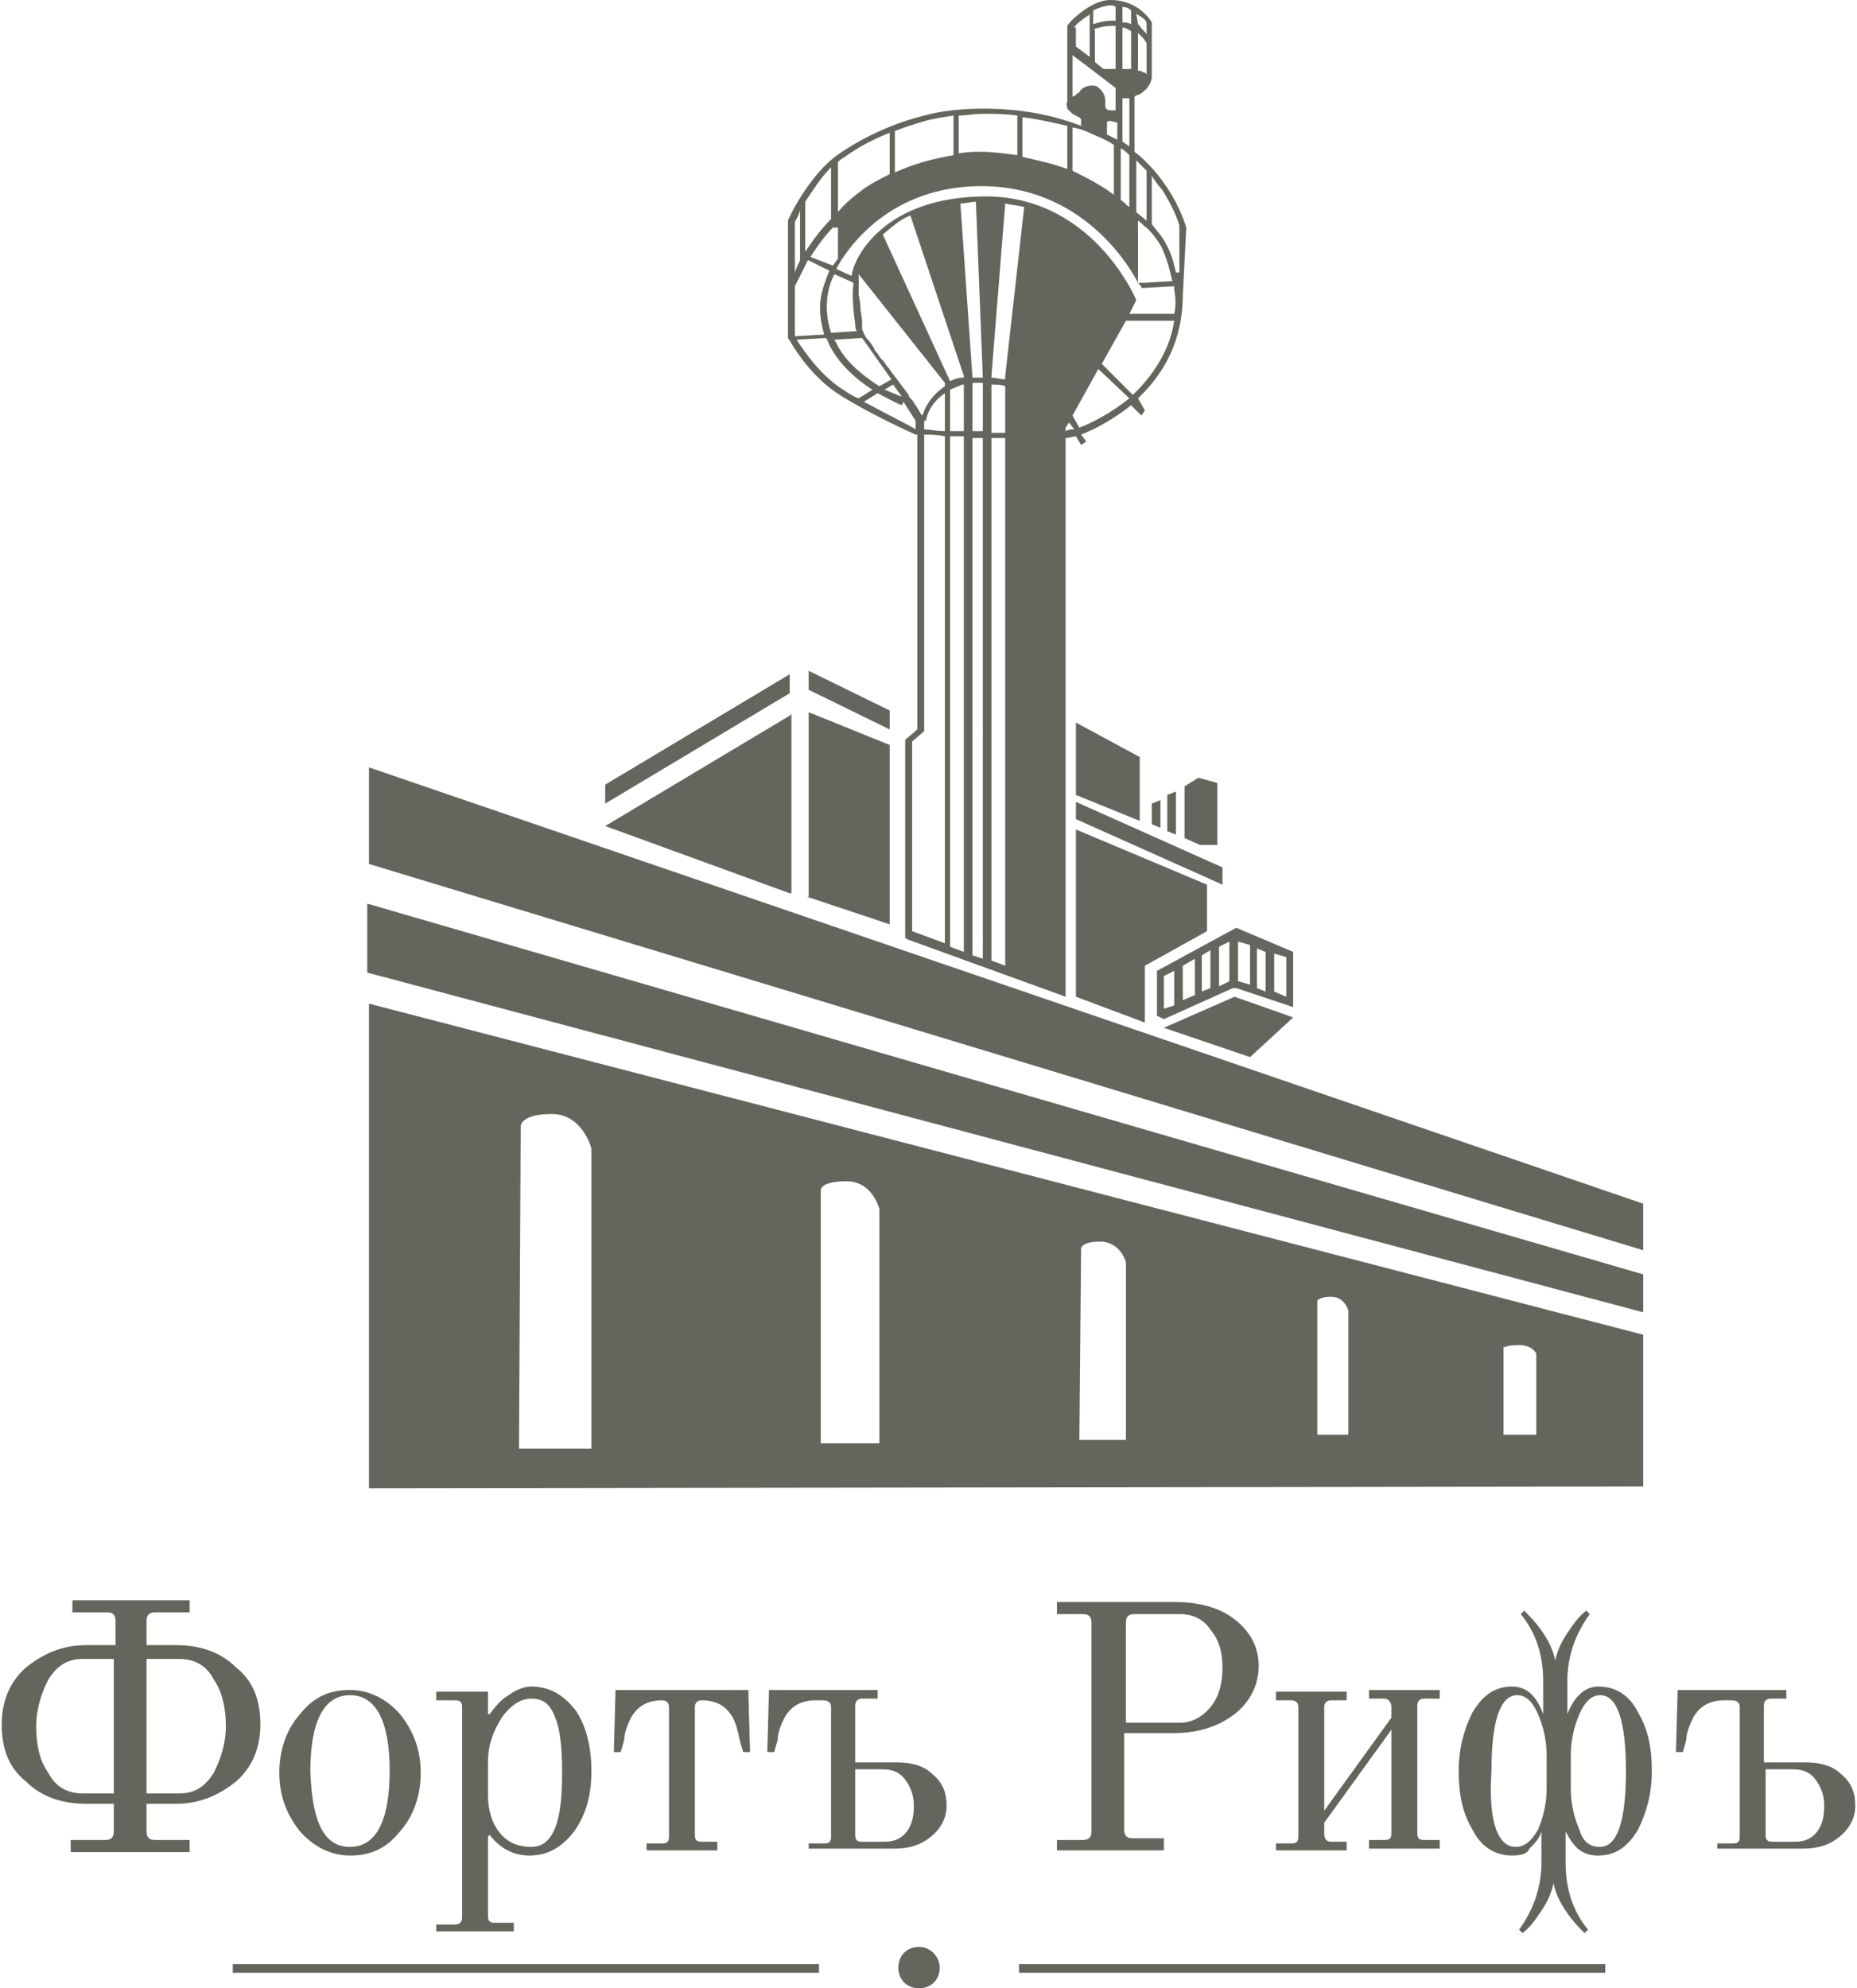
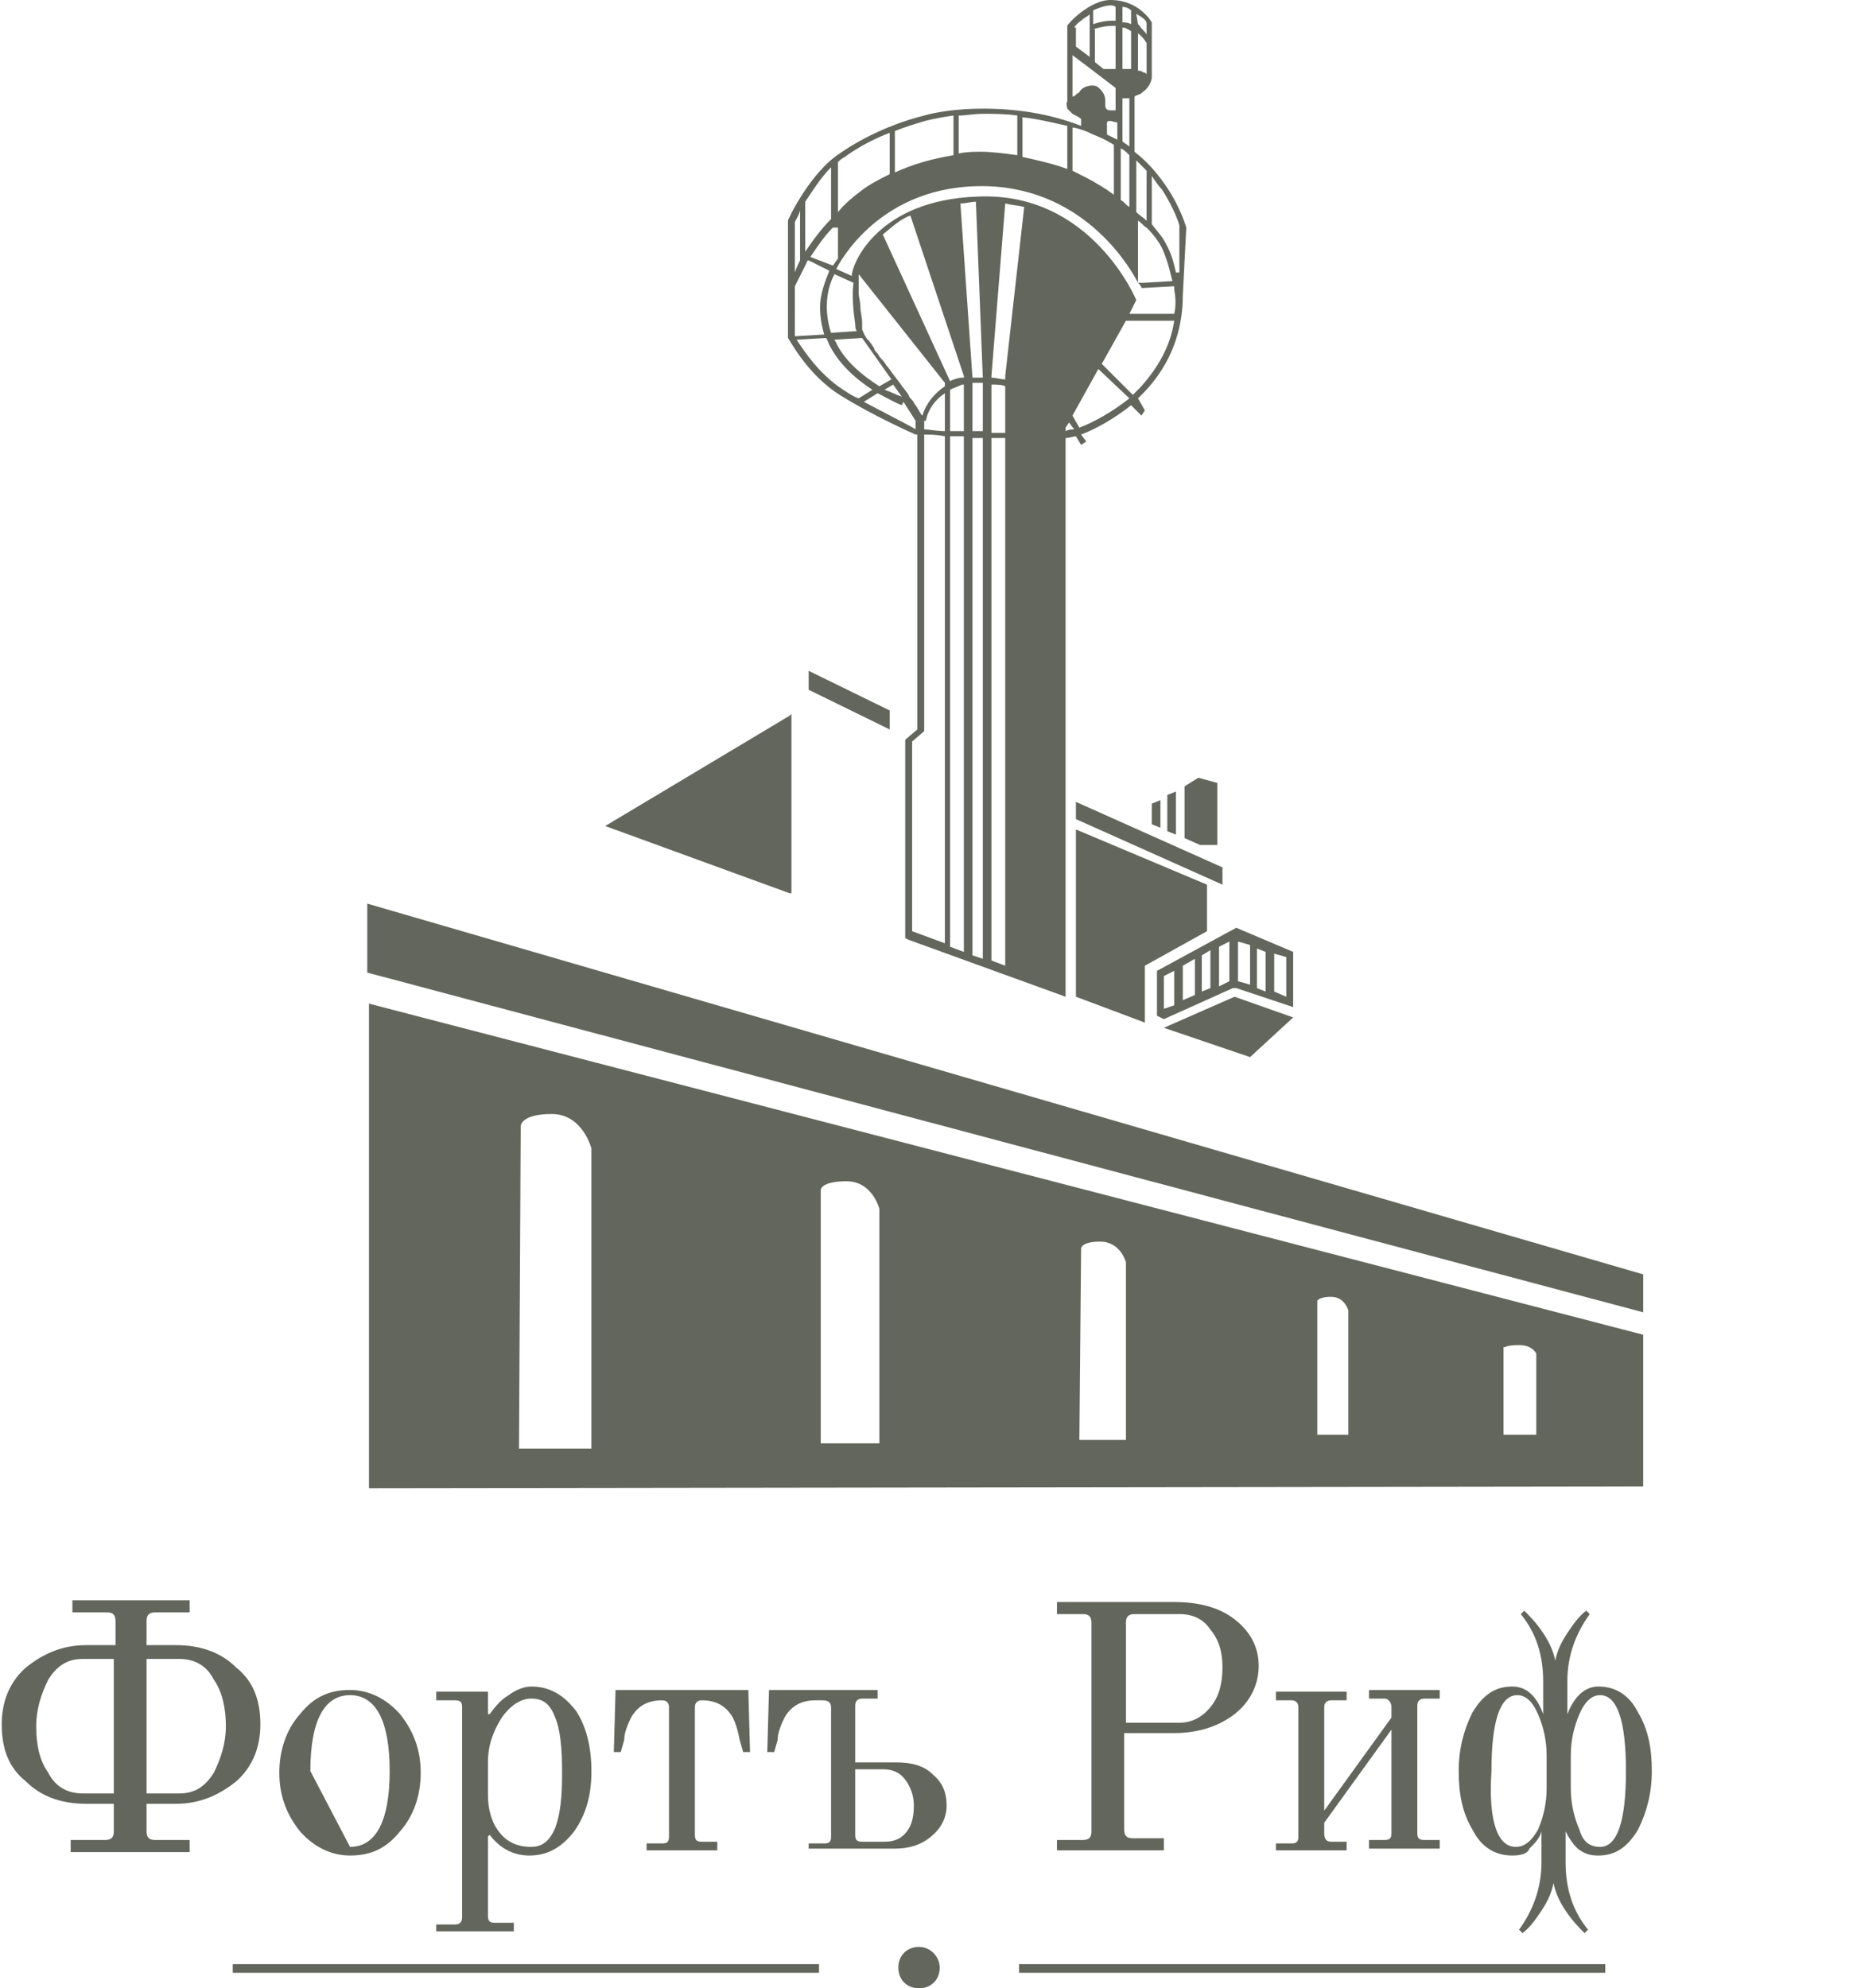
<svg xmlns="http://www.w3.org/2000/svg" id="Layer_1" x="0px" y="0px" viewBox="0 0 107.7 115.3" style="enable-background:new 0 0 107.7 115.3;" xml:space="preserve">
  <style type="text/css"> .st0{fill:#63665C;} </style>
  <g>
    <path class="st0" d="M4.1,107.4v-0.7h2c0.4,0,0.5-0.2,0.5-0.5v-1.6H5c-1.4,0-2.6-0.4-3.5-1.3c-1-0.8-1.4-1.9-1.4-3.3 c0-1.4,0.5-2.5,1.4-3.3c1-0.8,2.1-1.3,3.5-1.3h1.7v-1.4c0-0.4-0.2-0.5-0.5-0.5h-2v-0.7H11v0.7H9c-0.4,0-0.5,0.2-0.5,0.5v1.4h1.7 c1.4,0,2.6,0.4,3.5,1.3c1,0.8,1.4,1.9,1.4,3.3c0,1.4-0.5,2.5-1.4,3.3c-1,0.8-2.1,1.3-3.5,1.3H8.5v1.6c0,0.4,0.2,0.5,0.5,0.5h2v0.7 H4.1z M6.6,104v-7.8H4.8c-0.9,0-1.5,0.4-2,1.2c-0.4,0.8-0.7,1.7-0.7,2.7c0,1.1,0.2,2,0.7,2.7c0.4,0.8,1.1,1.2,2,1.2H6.6z M8.5,96.2 v7.8h1.9c0.9,0,1.5-0.4,2-1.2c0.4-0.8,0.7-1.7,0.7-2.7c0-1-0.2-2-0.7-2.7c-0.4-0.8-1.1-1.2-2-1.2H8.5z" />
-     <path class="st0" d="M20.3,107.6c-1.1,0-2.1-0.5-2.9-1.4c-0.8-1-1.2-2.1-1.2-3.4c0-1.3,0.4-2.5,1.2-3.4c0.8-1,1.7-1.4,2.9-1.4 c1.1,0,2.1,0.5,2.9,1.4c0.8,1,1.2,2.1,1.2,3.4c0,1.3-0.4,2.5-1.2,3.4C22.4,107.2,21.5,107.6,20.3,107.6 M20.3,107.1 c1.5,0,2.3-1.5,2.3-4.4c0-2.9-0.8-4.4-2.3-4.4c-1.5,0-2.3,1.5-2.3,4.4C18.1,105.7,18.8,107.1,20.3,107.1" />
+     <path class="st0" d="M20.3,107.6c-1.1,0-2.1-0.5-2.9-1.4c-0.8-1-1.2-2.1-1.2-3.4c0-1.3,0.4-2.5,1.2-3.4c0.8-1,1.7-1.4,2.9-1.4 c1.1,0,2.1,0.5,2.9,1.4c0.8,1,1.2,2.1,1.2,3.4c0,1.3-0.4,2.5-1.2,3.4C22.4,107.2,21.5,107.6,20.3,107.6 M20.3,107.1 c1.5,0,2.3-1.5,2.3-4.4c0-2.9-0.8-4.4-2.3-4.4c-1.5,0-2.3,1.5-2.3,4.4" />
    <path class="st0" d="M25.3,112.1v-0.5h1.1c0.3,0,0.4-0.2,0.4-0.4V99c0-0.3-0.1-0.4-0.4-0.4h-1.1v-0.5h3v1.3l0.1,0 c0.3-0.4,0.6-0.8,1.1-1.1c0.4-0.3,0.9-0.5,1.3-0.5c1.1,0,1.9,0.5,2.6,1.4c0.6,0.9,0.9,2.1,0.9,3.5c0,1.4-0.3,2.5-1,3.5 c-0.7,0.9-1.5,1.4-2.6,1.4c-0.9,0-1.7-0.4-2.3-1.2l-0.1,0.1v4.6c0,0.3,0.1,0.4,0.4,0.4h1.1v0.5H25.3z M30.8,107.1 c0.7,0,1.1-0.4,1.4-1.1c0.3-0.8,0.4-1.8,0.4-3.2c0-1.4-0.1-2.5-0.4-3.2c-0.3-0.8-0.7-1.1-1.4-1.1c-0.6,0-1.2,0.4-1.7,1.1 c-0.5,0.8-0.8,1.6-0.8,2.6v1.9c0,0.8,0.2,1.6,0.7,2.2C29.4,106.8,30,107.1,30.8,107.1" />
    <path class="st0" d="M37.5,107.4v-0.5h0.9c0.3,0,0.4-0.1,0.4-0.4V99c0-0.3-0.2-0.4-0.4-0.4c-0.8,0-1.4,0.3-1.8,1 c-0.2,0.4-0.4,0.9-0.4,1.3l-0.2,0.7h-0.4l0.1-3.6h7.7l0.1,3.6h-0.4l-0.2-0.7c-0.1-0.5-0.2-0.9-0.4-1.3c-0.4-0.7-1-1-1.8-1 c-0.3,0-0.4,0.2-0.4,0.4v7.4c0,0.3,0.1,0.4,0.4,0.4h0.9v0.5H37.5z" />
    <path class="st0" d="M46.9,107.4v-0.5h0.9c0.3,0,0.4-0.1,0.4-0.4V99c0-0.3-0.2-0.4-0.5-0.4h-0.4c-0.8,0-1.4,0.3-1.8,1 c-0.2,0.4-0.4,0.9-0.4,1.3l-0.2,0.7h-0.4l0.1-3.6h6.3v0.5h-0.9c-0.3,0-0.4,0.2-0.4,0.4v3.3H52c0.9,0,1.6,0.2,2.1,0.7 c0.6,0.5,0.8,1.1,0.8,1.8c0,0.7-0.3,1.3-0.9,1.8c-0.6,0.5-1.3,0.7-2.1,0.7H46.9z M49.6,102.8v3.6c0,0.3,0.1,0.4,0.4,0.4h1.3 c0.6,0,1-0.2,1.3-0.6c0.3-0.4,0.4-0.9,0.4-1.5c0-0.6-0.2-1.1-0.5-1.5c-0.3-0.4-0.7-0.6-1.3-0.6H49.6z" />
    <path class="st0" d="M61.3,107.4v-0.7h1.5c0.4,0,0.5-0.2,0.5-0.5V94.1c0-0.4-0.2-0.5-0.5-0.5h-1.5v-0.7h6.8c1.4,0,2.6,0.3,3.5,1 c0.9,0.7,1.4,1.6,1.4,2.7c0,1.1-0.5,2.1-1.4,2.8c-0.9,0.7-2.1,1.1-3.5,1.1h-2.9v5.6c0,0.4,0.2,0.5,0.5,0.5h1.8v0.7H61.3z M65.2,99.9h3.2c0.7,0,1.3-0.3,1.8-0.9c0.5-0.6,0.7-1.4,0.7-2.3c0-0.9-0.2-1.6-0.7-2.2c-0.4-0.6-1-0.9-1.8-0.9h-2.6 c-0.4,0-0.5,0.2-0.5,0.5V99.9z" />
    <path class="st0" d="M74,107.4v-0.5h0.9c0.3,0,0.4-0.1,0.4-0.4V99c0-0.3-0.2-0.4-0.4-0.4H74v-0.5h4.1v0.5h-0.9 c-0.3,0-0.4,0.2-0.4,0.4v6l3.9-5.4v-0.6c0-0.3-0.2-0.5-0.4-0.5h-0.9v-0.5h4.1v0.5h-0.9c-0.3,0-0.4,0.2-0.4,0.4v7.4 c0,0.3,0.1,0.4,0.4,0.4h0.9v0.5h-4.1v-0.5h0.9c0.3,0,0.4-0.1,0.4-0.4v-6l-3.9,5.4v0.6c0,0.3,0.1,0.5,0.4,0.5h0.9v0.5H74z" />
    <path class="st0" d="M87.7,107.6c-1,0-1.8-0.5-2.3-1.5c-0.6-1-0.8-2.1-0.8-3.4c0-1.3,0.3-2.4,0.8-3.4c0.6-1,1.3-1.5,2.3-1.5 c0.8,0,1.4,0.5,1.8,1.6h0v-1.9c0-1.5-0.4-2.8-1.3-3.9l0.2-0.2c0.3,0.3,0.7,0.7,1.1,1.3c0.4,0.6,0.6,1.1,0.7,1.6 c0.1-0.5,0.3-1,0.7-1.6c0.4-0.6,0.7-1,1.1-1.3l0.2,0.2c-0.8,1.1-1.3,2.4-1.3,3.9v1.9h0c0.4-1,1-1.6,1.8-1.6c1,0,1.8,0.5,2.3,1.5 c0.6,1,0.8,2.1,0.8,3.4c0,1.3-0.3,2.4-0.8,3.4c-0.6,1-1.3,1.5-2.3,1.5c-0.5,0-0.8-0.1-1.2-0.4c-0.3-0.3-0.5-0.6-0.7-1h0v1.8 c0,1.5,0.4,2.8,1.3,3.9l-0.2,0.2c-0.3-0.3-0.7-0.7-1.1-1.3c-0.4-0.6-0.6-1.1-0.7-1.6c-0.1,0.5-0.3,1-0.7,1.6 c-0.4,0.6-0.7,1-1.1,1.3l-0.2-0.2c0.8-1.1,1.3-2.4,1.3-3.9v-1.8h0c-0.1,0.4-0.4,0.7-0.7,1C88.6,107.5,88.2,107.6,87.7,107.6 M87.9,107.1c0.5,0,0.9-0.3,1.3-1c0.3-0.7,0.5-1.5,0.5-2.4v-1.9c0-0.9-0.2-1.7-0.5-2.4s-0.7-1.1-1.2-1.1c-1,0-1.5,1.5-1.5,4.4 C86.3,105.7,86.9,107.1,87.9,107.1 M92.8,107.1c1,0,1.5-1.5,1.5-4.4c0-2.9-0.5-4.4-1.5-4.4c-0.5,0-0.9,0.4-1.2,1.1 s-0.5,1.5-0.5,2.4v1.9c0,0.9,0.2,1.7,0.5,2.4C91.8,106.8,92.2,107.1,92.8,107.1" />
-     <path class="st0" d="M99.6,107.4v-0.5h0.9c0.3,0,0.4-0.1,0.4-0.4V99c0-0.3-0.2-0.4-0.5-0.4h-0.4c-0.8,0-1.4,0.3-1.8,1 c-0.2,0.4-0.4,0.9-0.4,1.3l-0.2,0.7h-0.4l0.1-3.6h6.3v0.5h-0.9c-0.3,0-0.4,0.2-0.4,0.4v3.3h2.4c0.9,0,1.6,0.2,2.1,0.7 c0.6,0.5,0.8,1.1,0.8,1.8c0,0.7-0.3,1.3-0.9,1.8c-0.6,0.5-1.3,0.7-2.1,0.7H99.6z M102.4,102.8v3.6c0,0.3,0.1,0.4,0.4,0.4h1.3 c0.6,0,1-0.2,1.3-0.6c0.3-0.4,0.4-0.9,0.4-1.5c0-0.6-0.2-1.1-0.5-1.5c-0.3-0.4-0.7-0.6-1.3-0.6H102.4z" />
    <path class="st0" d="M54.5,114.1c0,0.7-0.5,1.2-1.2,1.2s-1.2-0.5-1.2-1.2c0-0.7,0.5-1.2,1.2-1.2S54.5,113.5,54.5,114.1" />
    <line class="st0" x1="13.5" y1="114" x2="47.5" y2="114" />
    <rect x="13.5" y="113.9" class="st0" width="34" height="0.5" />
    <line class="st0" x1="59.1" y1="114" x2="93" y2="114" />
    <rect x="59.1" y="113.9" class="st0" width="34" height="0.5" />
    <polygon class="st0" points="21.3,56.4 95.3,76.1 95.3,73.9 21.3,52.4 " />
-     <polygon class="st0" points="21.4,44.5 21.4,50.1 95.3,72.5 95.3,69.8 " />
    <path class="st0" d="M21.4,86.3l73.9-0.1v-8.8L21.4,58.2V86.3z M88.1,78c0.8,0,1,0.5,1,0.5v4.7h-1.9l0-5.1 C87.3,78.2,87.2,78,88.1,78 M77.2,75.2c0.8,0,1,0.8,1,0.8v7.2h-1.8l0-7.8C76.4,75.5,76.4,75.2,77.2,75.2 M63.8,72 c1.2,0,1.5,1.2,1.5,1.2v10.3h-2.7l0.1-11.1C62.7,72.4,62.7,72,63.8,72 M49.1,68.5c1.5,0,1.9,1.6,1.9,1.6v13.6h-3.4L47.6,69 C47.6,69,47.6,68.5,49.1,68.5 M32,64.6c1.8,0,2.3,2,2.3,2V84h-4.2l0.1-18.7C30.2,65.3,30.2,64.6,32,64.6" />
    <polygon class="st0" points="70,51.3 62.4,48.1 62.4,57.8 66.4,59.3 66.4,56 70,54 " />
    <polygon class="st0" points="67.5,59.6 72.5,61.3 75,59 71.6,57.8 " />
-     <polygon class="st0" points="62.4,41.9 62.4,46.1 66.1,47.6 66.1,43.9 " />
    <path class="st0" d="M67.1,58.9l0.4,0.2l4-1.8h0.2l3.3,1.1l0-3.2l-3.3-1.4l-4.6,2.5V58.9z M73.9,55.3l0.7,0.2v2.3l-0.7-0.3V55.3z M72.9,55l0.5,0.2h0v2.3l-0.5-0.2V55z M71.8,54.6l0.7,0.2v2.3l-0.7-0.2l0,0V54.6z M70.7,54.9l0.6-0.3v2.3l-0.6,0.3V54.9z M69.7,55.4l0.5-0.3v2.2l-0.5,0.2V55.4z M68.6,56l0.7-0.4v2.1l-0.7,0.3V56z M67.5,56.6l0.6-0.3v2l-0.6,0.2V56.6z" />
-     <polygon class="st0" points="46.9,52 46.8,52 51.6,53.6 51.6,43.2 46.9,41.3 " />
    <polygon class="st0" points="45.9,51.8 45.9,41.4 45.8,41.5 35.1,47.9 45.8,51.8 " />
-     <polygon class="st0" points="45.8,39.1 35.1,45.5 35.1,46.6 45.8,40.2 " />
    <polygon class="st0" points="51.6,41.2 46.9,38.9 46.9,40 51.6,42.3 " />
    <polygon class="st0" points="66.8,46.6 66.8,47.8 67.3,48 67.3,46.4 " />
    <polygon class="st0" points="67.7,46.1 67.7,48.2 68.2,48.4 68.2,45.9 " />
    <polygon class="st0" points="62.4,47.3 62.4,47.5 70.9,51.3 70.9,50.3 62.4,46.5 " />
    <polygon class="st0" points="68.7,48.6 69.6,49 70.6,49 70.6,45.4 69.5,45.1 68.7,45.6 " />
    <path class="st0" d="M48.7,22.9c1.9,1.2,4.4,2.3,4.4,2.3l0,0l0,0c0,0,0,0,0.1,0v17.1l-0.7,0.6v11.5l0.2,0.1l9.1,3.3l0-32.4 c0.2,0,0.5-0.1,0.6-0.1l0.3,0.5l0.3-0.2l-0.3-0.4c0.8-0.3,1.9-0.9,2.9-1.7l0.6,0.6l0.2-0.3L66,23.1c0.1-0.1,0.3-0.3,0.4-0.4 c1.5-1.6,2.2-3.5,2.2-5.6l0.2-3.9l0,0c0,0-0.3-1.1-1.1-2.3c-0.4-0.6-1-1.4-1.9-2.1V5.6c0.1-0.1,0.3-0.1,0.4-0.2 c0.1-0.1,0.3-0.2,0.4-0.4c0.1-0.1,0.2-0.4,0.2-0.5c0,0,0,0,0,0c0,0,0,0,0,0V2.9l0,0l0,0V1.3c0,0-0.7-1.3-2.4-1.3 c-1.2,0-2.5,1.4-2.5,1.5v4.4c-0.1,0.1,0,0.3,0,0.4c0.1,0.1,0.2,0.2,0.3,0.3c0.2,0.1,0.4,0.2,0.5,0.3c0,0.1,0,0.3,0,0.4 C60.9,6.6,59,6.3,57,6.3c-1.5,0-2.7,0.2-3.4,0.4c-2.4,0.6-4.2,1.7-4.9,2.2c-1.7,1.1-3,3.8-3,3.9l0,0v6.8l0,0 C45.8,19.7,46.8,21.7,48.7,22.9 M65.9,0.8c0.5,0.3,0.6,0.4,0.6,0.6c0,0,0,0.4,0,0.4V2c-0.1-0.2-0.3-0.3-0.4-0.5 c0,0-0.1-0.1-0.1-0.1L65.9,0.8z M66.5,2.5l0,1.8c-0.1-0.1-0.1-0.1-0.2-0.1c-0.1-0.1-0.2-0.1-0.3-0.1l0-2.2 C65.9,1.9,66.2,2,66.5,2.5 M48.9,22.6c-1.4-0.9-2.3-2.3-2.7-2.9l1.7-0.1c0.1,0.1,0.1,0.2,0.2,0.4c0.5,1,1.4,1.9,2.5,2.6l-0.8,0.5 C49.5,23,49.2,22.8,48.9,22.6 M49.6,18.8c0,0.1,0,0.3,0.1,0.4c0,0,0,0,0,0l0,0l-1.5,0.1c-0.4-1.2-0.3-2.5,0.2-3.4l1.1,0.5 C49.4,17.2,49.5,18.1,49.6,18.8 M51,22.4c-1.1-0.7-2-1.5-2.5-2.5c0-0.1-0.1-0.1-0.1-0.2l1.6-0.1l1.7,2.4L51,22.4z M51.8,22.3 l0.5,0.7c-0.3-0.1-0.7-0.3-1-0.4L51.8,22.3z M50.1,23.3l0.8-0.5c0.4,0.2,0.9,0.5,1.4,0.7l0.1-0.2l0.7,1.1l0,0v0.5 C53,24.8,51.6,24.1,50.1,23.3 M54.8,54.7l-1.9-0.7V43l0.7-0.6V25.2c0.3,0,0.7,0,1.2,0.1V54.7z M54.8,25c-0.5,0-0.9-0.1-1.2-0.1 v-0.5l0.1,0c0.1-0.6,0.5-1.2,1.1-1.6V25z M54.8,22.4c-0.6,0.4-1.1,1-1.3,1.7c0,0,0,0,0,0c0,0-0.1-0.1-0.1-0.1 c0-0.1-0.1-0.1-0.1-0.2c-0.1-0.1-0.1-0.2-0.2-0.3c-0.1-0.1-0.1-0.2-0.2-0.3c-0.1-0.1-0.2-0.2-0.2-0.3l-0.3-0.4 c-0.1-0.1-0.2-0.3-0.3-0.4l-0.3-0.4c-0.1-0.1-0.2-0.3-0.3-0.4c-0.1-0.1-0.2-0.3-0.3-0.4c-0.1-0.1-0.2-0.2-0.3-0.4 c-0.1-0.1-0.2-0.2-0.2-0.3l-0.2-0.3c-0.1-0.1-0.1-0.2-0.2-0.2c0-0.1-0.1-0.1-0.1-0.2c-0.1-0.1-0.1-0.2-0.2-0.4 C50,19,50,18.8,50,18.7c0-0.3-0.1-0.6-0.1-0.9c0-0.3-0.1-0.6-0.1-0.8c0-0.3,0-0.5,0-0.8c0,0,0-0.1,0-0.1c0,0,0,0,0-0.1 c0,0,0,0,0-0.1l5,6.3V22.4z M55.9,55.2l-0.8-0.3V25.3c0.3,0,0.5,0,0.8,0V55.2z M55.9,25c-0.3,0-0.6,0-0.8,0v-2.4 c0.2-0.1,0.5-0.2,0.7-0.3l0.1,0V25z M55.9,21.9c0,0-0.1,0-0.1,0c-0.2,0-0.5,0.1-0.7,0.2l-3.9-8.5c0.5-0.4,1-0.9,1.6-1.1l3.1,9.3 V21.9z M55.7,11.8c0.3,0,0.6-0.1,0.9-0.1L57,21.9c-0.1,0-0.3,0-0.4,0c-0.1,0-0.1,0-0.2,0v0L55.7,11.8z M57,55.6l-0.6-0.2V25.4 c0.2,0,0.4,0,0.6,0V55.6z M57,25c-0.2,0-0.4,0-0.6,0v-2.8c0.1,0,0.2,0,0.2,0c0.1,0,0.3,0,0.4,0V25z M58.3,56l-0.8-0.3V25.4 c0.3,0,0.5,0,0.8,0V56z M58.3,25.1c-0.3,0-0.5,0-0.8,0v-2.8c0.3,0,0.6,0,0.8,0.1V25.1z M58.3,21.8V22c-0.3,0-0.5-0.1-0.8-0.1v-0.1 l0.8-10c0.4,0.1,0.7,0.1,1.1,0.2L58.3,21.8z M61.8,25v-0.2l0.2-0.3l0.3,0.4C62.1,24.9,62,24.9,61.8,25 M62.6,24.8l-0.4-0.7l1.5-2.7 l1.8,1.7C64.5,23.9,63.4,24.5,62.6,24.8 M66.1,22.5c-0.1,0.1-0.3,0.3-0.4,0.4l-1.8-1.8l1.4-2.5h2.8C67.9,20,67.2,21.3,66.1,22.5 M68.1,18.2h-2.6l0.4-0.8c0,0-2.6-6.3-9.2-6c-5.8,0.2-7.3,3.9-7.3,4.6l-0.9-0.4c0.1-0.2,2.5-5,8.8-4.8c5.8,0.2,8.4,5,8.7,5.6l0,0 c0.1,0.1,0.2,0.2,0.2,0.3c0,0,0.1,0,0.1,0l1.8-0.1c0,0.1,0,0.2,0,0.2C68.2,17.3,68.2,17.8,68.1,18.2 M64.8,8.1 c-0.2-0.1-0.4-0.2-0.6-0.3V7.1c0.1-0.2,0.4,0,0.6,0V8.1z M65.5,8.5c-0.1-0.1-0.3-0.2-0.4-0.3V5.7c0.1,0,0.3,0,0.4,0V8.5z M66.8,10.2c0.2,0.3,0.4,0.6,0.6,0.8c0.7,1.1,1,2,1,2.1l0,2.7c0,0-0.1,0-0.1,0c0,0-0.1,0-0.1,0c-0.1-0.4-0.2-1-0.6-1.7 c-0.2-0.4-0.5-0.7-0.8-1.1V10.2z M67.4,14.4c0.4,0.9,0.5,1.6,0.6,1.9l-1.7,0.1c-0.1,0-0.2,0-0.3,0l0-3.6c0.2,0.1,0.3,0.3,0.5,0.4v0 h0C66.9,13.6,67.2,14,67.4,14.4 M65.9,9.3c0.2,0.2,0.4,0.4,0.6,0.6c0,0,0,0,0,0v0.1c0,0,0,0,0,0h0v2.8c-0.2-0.2-0.4-0.3-0.6-0.5 V9.3z M65.1,0.4c0.2,0,0.4,0.1,0.5,0.2v0.8c-0.2-0.1-0.3-0.1-0.5-0.1V0.4z M65.1,1.6c0.2,0,0.3,0.1,0.5,0.2V4c-0.2,0-0.3,0-0.5,0 c0,0,0,0,0,0V1.6z M65,8.6c0.2,0.1,0.3,0.2,0.5,0.4v3c-0.2-0.1-0.3-0.3-0.5-0.4V8.6z M63.4,0.6c0.9-0.4,1.2-0.3,1.3-0.2v0.8 c-0.1,0-0.1,0-0.2,0c-0.4,0-0.8,0.1-1.1,0.2V0.6z M63.4,1.7c0.3-0.1,0.7-0.2,1.1-0.2c0.1,0,0.1,0,0.2,0V4c0,0,0,0,0,0 c-0.2,0-0.5,0-0.7,0l-0.5-0.4V1.7z M62.3,1.6c0,0,0.1-0.2,0.4-0.4c0.2-0.2,0.5-0.3,0.5-0.4v2.5l-0.8-0.6V1.6z M62.7,5.2 c-0.1,0.1-0.1,0.2-0.2,0.2c-0.1,0.1-0.2,0.2-0.3,0.2V3.2l0.8,0.6v0h0l1.7,1.3v1.3c-0.1,0-0.2,0-0.3,0c-0.2,0-0.3-0.1-0.3-0.3 c0-0.1,0-0.2,0-0.3c0-0.3-0.2-0.6-0.5-0.8C63.3,4.9,62.9,5,62.7,5.2 M62.3,7.4c0.4,0.1,0.7,0.2,1.1,0.4c0.5,0.2,0.9,0.4,1.2,0.6h0 v2.9c-0.1-0.1-0.3-0.2-0.4-0.3c-0.2-0.1-0.3-0.2-0.5-0.3c-0.3-0.2-0.9-0.5-1.5-0.8V7.4z M59.3,6.8c0.9,0.1,1.7,0.3,2.6,0.5v2.5 c-0.8-0.3-1.7-0.5-2.6-0.7V6.8z M55.6,6.7c0.4,0,0.9-0.1,1.4-0.1c0.7,0,1.3,0,2,0.1v2.3c-0.7-0.1-1.5-0.2-2.1-0.2 c-0.4,0-0.8,0-1.3,0.1V6.7z M51.9,7.6C52.4,7.4,53,7.2,53.7,7c0.4-0.1,0.9-0.2,1.6-0.3V9c-1.2,0.2-2.3,0.5-3.4,1V7.6z M48.6,9.4 c0.1-0.1,0.2-0.2,0.4-0.3l0,0c0.4-0.3,1.3-0.9,2.6-1.4v2.4c-0.6,0.3-1.2,0.6-1.7,1c-0.4,0.3-0.9,0.7-1.3,1.2V9.4z M48.6,13.1l0,1.9 c-0.1,0.1-0.2,0.3-0.3,0.4L47,14.9c0.4-0.6,0.8-1.2,1.3-1.7H48.6z M48.2,9.7v3c-0.6,0.6-1.1,1.3-1.5,1.9v-2.9h0 C47.1,11.1,47.6,10.3,48.2,9.7 M46.1,12.9c0-0.1,0.2-0.3,0.3-0.7v2.9c-0.1,0.2-0.2,0.4-0.3,0.7V12.9z M46.1,16.6 c0,0,0.4-0.8,0.6-1.2l0.1-0.2c0,0,0-0.1,0.1-0.1l1.2,0.6c-0.2,0.5-0.4,1-0.5,1.6c-0.1,0.7,0,1.4,0.2,2.1l-1.7,0.1V16.6z" />
  </g>
</svg>